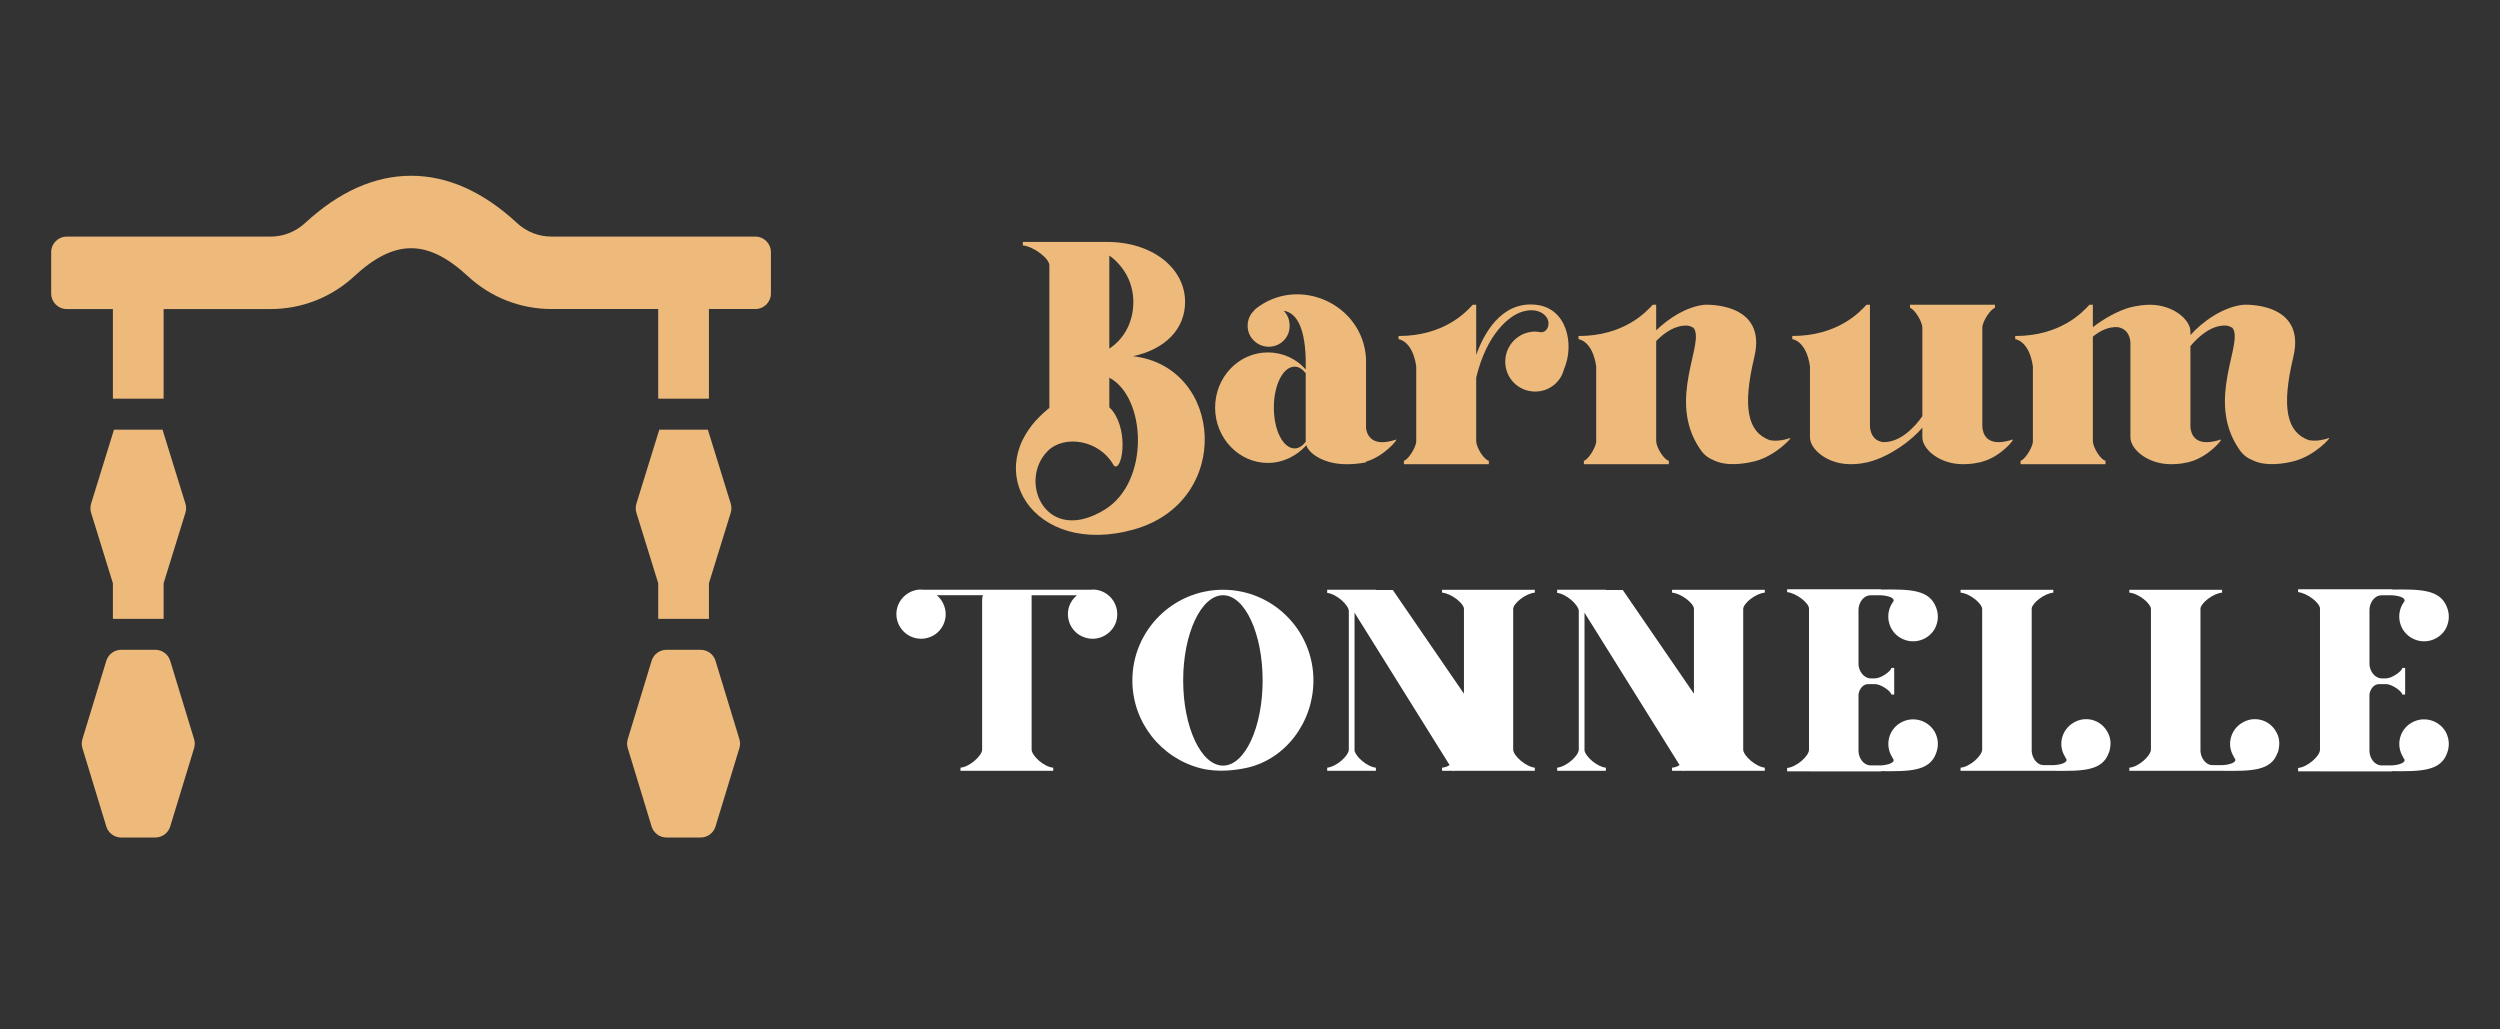
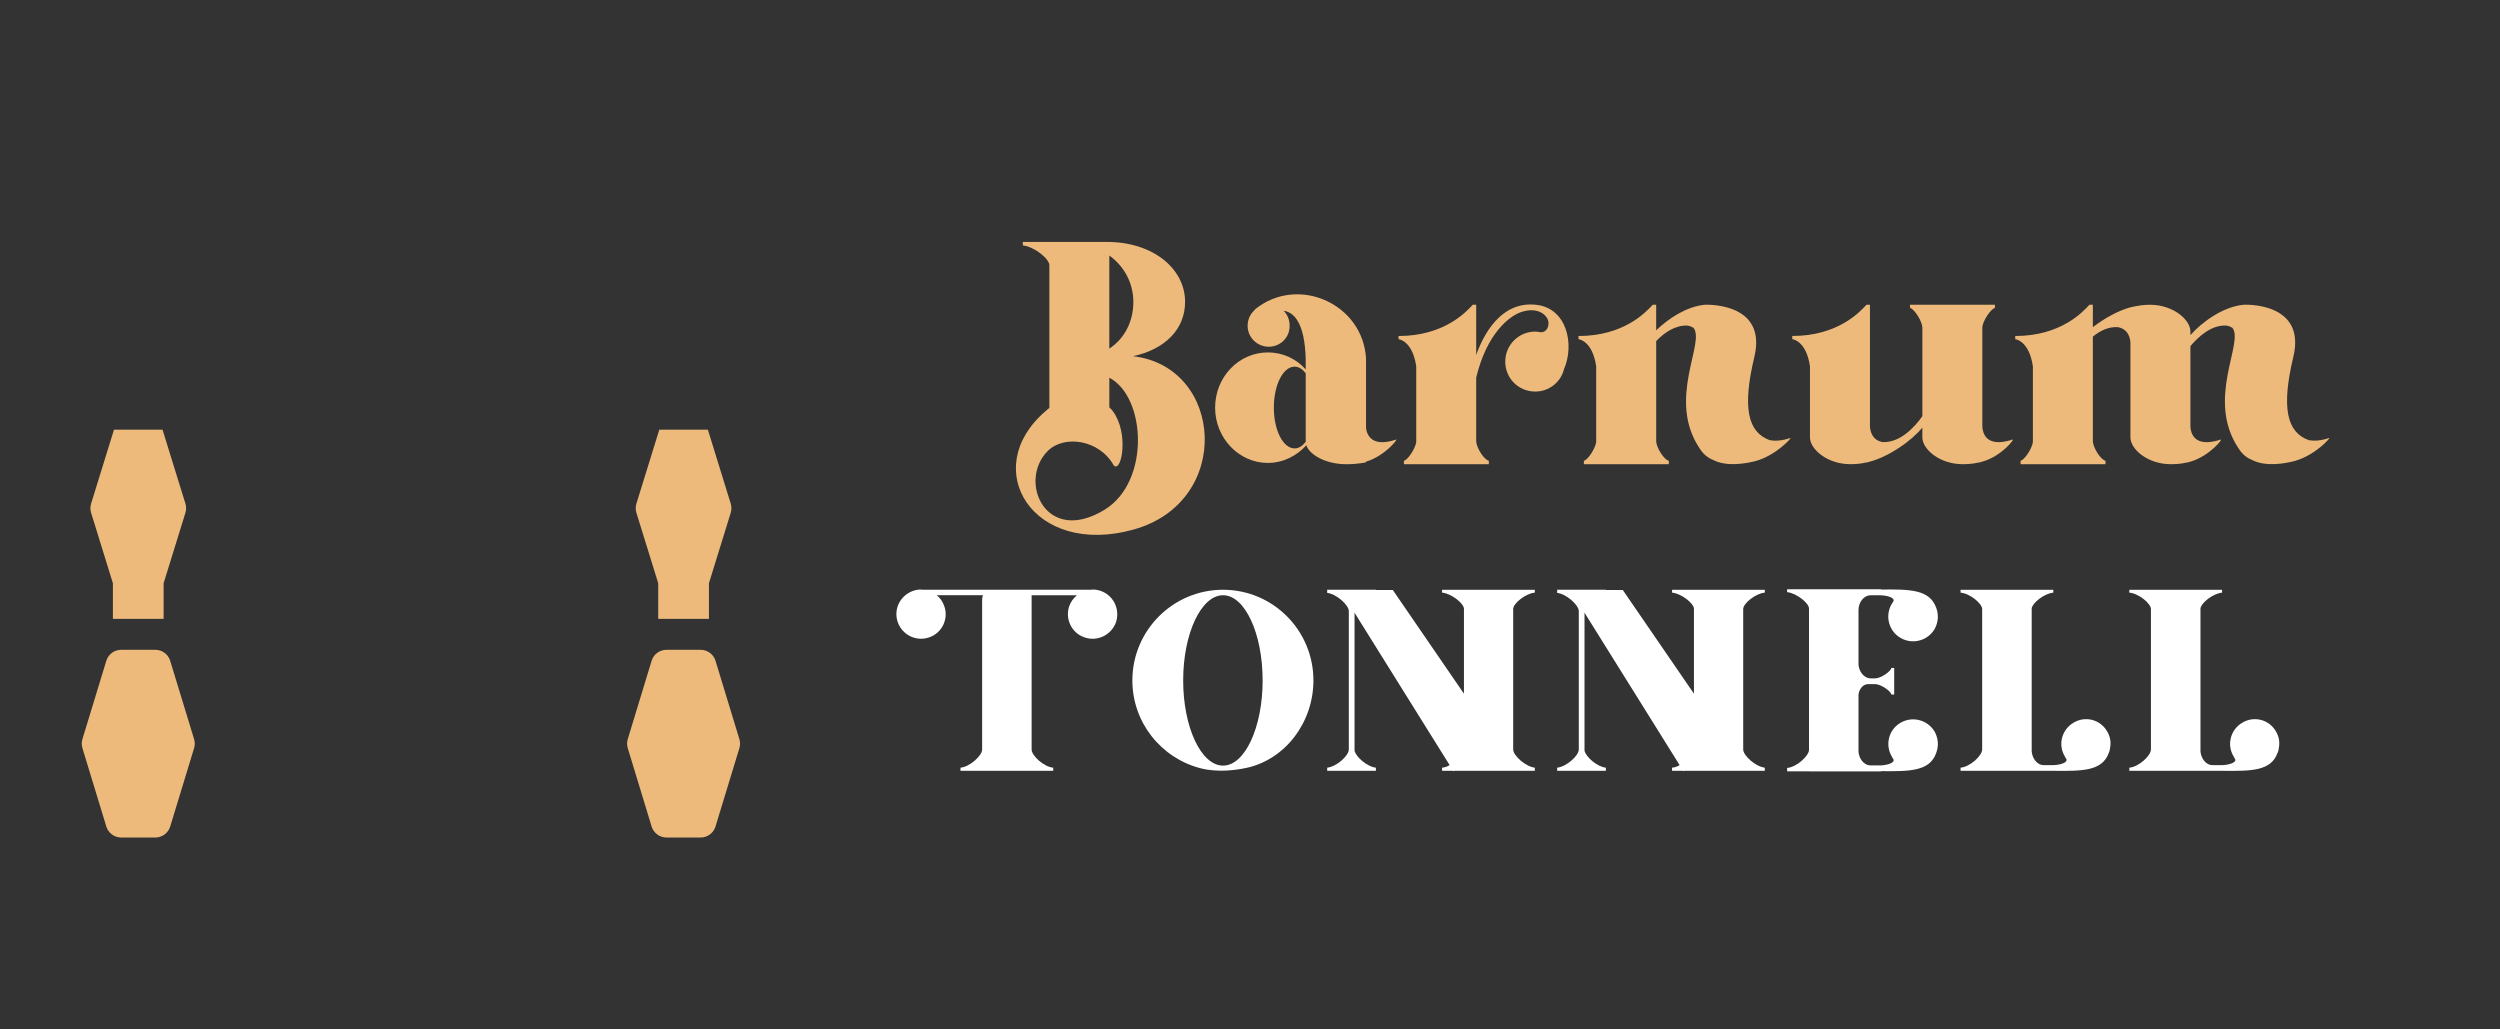
<svg xmlns="http://www.w3.org/2000/svg" version="1.1" id="Calque_1" x="0px" y="0px" width="170px" height="70px" viewBox="0 0 170 70" enable-background="new 0 0 170 70" xml:space="preserve">
  <rect x="0" y="0" width="170" height="70" fill="#333333" stroke="none" />
  <g>
    <g>
-       <path fill="#EDBA7C" d="M52.422,17.145v2.814c0,0.583-0.473,1.055-1.055,1.055h-3.16v6.095h-3.449v-6.095h-7.253    c-2.115,0-4.135-0.791-5.688-2.231c-2.744-2.54-4.984-2.539-7.733,0.005c-1.551,1.437-3.569,2.227-5.682,2.227h-7.276v6.095H7.677    v-6.095H4.537c-0.583,0-1.056-0.472-1.056-1.055v-2.814c0-0.583,0.473-1.057,1.056-1.057h13.865c0.87,0,1.706-0.332,2.345-0.923    c2.308-2.134,4.732-3.214,7.208-3.214c2.479,0,4.903,1.082,7.209,3.22c0.64,0.593,1.47,0.917,2.34,0.917h13.862    C51.95,16.088,52.422,16.562,52.422,17.145L52.422,17.145z" />
      <path fill="#EDBA7C" d="M11.573,44.934c-0.135-0.445-0.545-0.747-1.009-0.747H8.239c-0.465,0-0.875,0.302-1.01,0.747L5.605,50.26    c-0.061,0.202-0.061,0.416,0,0.615l1.624,5.328c0.135,0.442,0.545,0.748,1.01,0.748h2.326c0.463,0,0.874-0.306,1.009-0.748    l1.624-5.328c0.061-0.199,0.061-0.413,0-0.615L11.573,44.934L11.573,44.934z" />
      <path fill="#EDBA7C" d="M12.608,34.871l-1.482,4.789v2.425H7.677V39.66l-1.482-4.789c-0.063-0.204-0.063-0.422,0-0.625    l1.555-5.027h3.302l1.556,5.027C12.67,34.449,12.67,34.667,12.608,34.871L12.608,34.871z" />
      <path fill="#EDBA7C" d="M48.654,44.934c-0.135-0.445-0.545-0.747-1.009-0.747H45.32c-0.465,0-0.875,0.302-1.01,0.747l-1.622,5.326    c-0.062,0.202-0.062,0.416,0,0.615l1.622,5.328c0.136,0.442,0.545,0.748,1.01,0.748h2.325c0.464,0,0.874-0.306,1.009-0.748    l1.624-5.328c0.061-0.199,0.061-0.413,0-0.615L48.654,44.934L48.654,44.934z" />
      <path fill="#EDBA7C" d="M49.689,34.871l-1.481,4.789v2.425h-3.449V39.66l-1.483-4.789c-0.062-0.204-0.062-0.422,0-0.625    l1.556-5.027h3.303l1.555,5.027C49.751,34.449,49.751,34.667,49.689,34.871L49.689,34.871z" />
    </g>
    <g>
      <g>
        <path fill="#EDBA7C" d="M71.099,27.957c0.085-0.085,0.171-0.15,0.257-0.215c0-2.725,0-6.997,0-9.123c0-0.193,0-0.387,0-0.58     c0-0.45-1.03-1.266-1.804-1.352c0-0.022,0-0.236,0-0.236h5.732c3.07,0,5.302,1.781,5.302,4.078c0,1.848-1.352,3.222-3.542,3.693     c6.161,0.709,6.827,9.896,0.042,11.786C70.239,37.919,66.525,31.865,71.099,27.957z M75.155,34.635     c3.07-1.932,2.77-7.644,0.279-8.952c0,0.729,0,1.416,0,2.019c0.108,0.085,0.172,0.171,0.237,0.256     c1.117,1.482,0.601,4.231,0.064,3.692c-0.988-1.78-3.393-2.082-4.487-0.985C69.188,32.724,71.12,37.146,75.155,34.635z      M75.434,17.375c0,1.309,0,3.863,0,6.333c1.031-0.688,1.633-1.827,1.633-3.179C77.067,19.243,76.444,18.104,75.434,17.375z" />
        <path fill="#EDBA7C" d="M92.889,31.393c0,0.022,0,0.043,0,0.043s-0.537,0.13-1.288,0.13c-0.022,0-0.042,0-0.042,0     c-0.022,0-0.022,0-0.022,0c-1.417,0-2.512-0.667-2.705-1.288c-0.666,0.73-1.588,1.201-2.619,1.201     c-1.975,0-3.585-1.695-3.585-3.757c0-2.084,1.61-3.757,3.585-3.757c1.009,0,1.932,0.43,2.576,1.158c0-0.279,0-0.514,0-0.707     c-0.064-2.385-0.751-3.178-1.503-3.284c0.258,0.257,0.408,0.601,0.408,1.008c0.022,0.795-0.623,1.438-1.416,1.438     c-0.795,0-1.439-0.644-1.439-1.417c0-0.429,0.171-0.795,0.451-1.05c0-0.022,0-0.022,0-0.022c0.022-0.022,0.043-0.022,0.065-0.044     c0,0,0,0,0-0.021c2.919-2.34,7.321-0.365,7.535,3.349c0,1.675,0,2.019,0,4.745c0.064,0.45,0.387,1.331,2.04,0.773     C95.1,29.825,94.178,31.008,92.889,31.393z M88.789,25.381c-0.215-0.278-0.472-0.449-0.751-0.449     c-0.793,0-1.417,1.245-1.417,2.79c0,1.524,0.624,2.77,1.417,2.77c0.279,0,0.537-0.173,0.751-0.45     C88.789,28.646,88.789,26.714,88.789,25.381z" />
        <path fill="#EDBA7C" d="M106.351,25.103c-0.215,0.881-1.011,1.524-1.955,1.524c-1.137,0-2.039-0.902-2.039-2.039     c0-1.117,0.902-2.04,2.039-2.04c0.108,0,0.237,0.022,0.366,0.043c0.214,0.022,0.536-0.13,0.536-0.622     c0-0.493-0.666-1.117-1.782-0.773c-0.88,0.258-2.426,1.502-3.135,4.487c0,0.064,0,0.15,0,0.214c0,0.881,0,1.89,0,3.437     c0,0.214,0,0.45,0,0.642c0,0.474,0.558,1.311,0.859,1.354c0,0.044,0,0.237,0,0.237h-5.774c0,0,0-0.193,0-0.237     c0.257-0.043,0.773-0.814,0.837-1.267c0-1.459,0-3.671,0-5.152c-0.257-1.759-1.202-1.847-1.202-1.847v-0.215     c3.091,0,4.594-1.631,5.045-2.125c0.128,0,0.235,0,0.235,0v2.921c0,0.171,0,0.342,0,0.494c0.472-1.333,1.653-3.671,4.058-3.415     C106.566,20.938,107.08,23.449,106.351,25.103z" />
        <path fill="#EDBA7C" d="M119.383,31.35c-0.581,0.15-1.954,0.43-2.92-0.087c-0.322-0.128-0.622-0.364-0.859-0.729     c-2.297-3.35,0.386-7.257-0.45-8.244c-0.108-0.063-0.236-0.129-0.409-0.15c-0.816-0.043-1.567,0.474-2.124,1.052v0.452     c0,0.815,0,1.479,0,2.253c0,0.881,0,1.89,0,3.437c0,0.214,0,0.45,0,0.642c0,0.474,0.557,1.311,0.858,1.354     c0,0.044,0,0.237,0,0.237h-5.775c0,0,0-0.193,0-0.237c0.258-0.043,0.773-0.814,0.837-1.267c0-1.459,0-3.671,0-5.152     c-0.257-1.759-1.202-1.847-1.202-1.847v-0.215c3.09,0,4.593-1.631,5.046-2.125c0.128,0,0.235,0,0.235,0v1.738     c0.837-0.814,2.061-1.609,3.284-1.738c0,0,4.294-0.236,3.392,3.543c-0.837,3.499-0.43,5.131,1.052,5.668     c0.364,0.063,0.817,0.041,1.395-0.15C121.915,29.697,120.799,30.963,119.383,31.35z" />
        <path fill="#EDBA7C" d="M134.797,31.393c0,0,0,0-0.022,0c-0.085,0.043-0.192,0.065-0.278,0.065     c-0.236,0.063-0.601,0.107-1.03,0.107c-1.566,0-2.747-1.011-2.747-1.825c0-0.214,0-0.43,0-0.666     c-0.729,0.9-2.232,1.954-3.564,2.318c0,0,0,0-0.021,0c-0.106,0.043-0.193,0.065-0.279,0.065c-0.257,0.063-0.601,0.107-1.03,0.107     c-1.567,0-2.748-1.011-2.748-1.825c0-1.654,0-3.436,0-4.831c-0.258-1.759-1.203-1.847-1.203-1.847v-0.215     c3.093,0,4.596-1.631,5.046-2.125c0.129,0,0.236,0,0.236,0v2.921c0,0.815,0,1.479,0,2.253c0,0.817,0,1.739,0,3.113     c0.022,0.279,0.129,0.924,0.858,1.052c1.159,0.063,2.169-0.987,2.706-1.761c0-2.018,0-4.637,0-6.031     c-0.022-0.452-0.559-1.268-0.839-1.331c0-0.022,0-0.216,0-0.216h5.776c0,0,0,0.193,0,0.216c-0.279,0.063-0.838,0.879-0.859,1.331     c0,1.675,0,4.186,0,6.74c0.021,0.409,0.236,1.481,2.061,0.881C137.03,29.825,136.106,31.028,134.797,31.393z" />
        <path fill="#EDBA7C" d="M156.031,31.35c-0.579,0.15-1.953,0.43-2.92-0.087c-0.322-0.128-0.622-0.364-0.859-0.729     c-2.295-3.35,0.365-7.257-0.451-8.244c-0.107-0.063-0.235-0.129-0.407-0.15c-0.987-0.063-1.866,0.708-2.446,1.396     c0,0.043,0,0.086,0,0.108c0,1.589,0,2.597,0,5.002c0,0.107,0,0.235,0,0.364c0.021,0.409,0.236,1.481,2.061,0.881     c0.172-0.065-0.752,1.117-2.061,1.502c0,0,0,0-0.022,0c-0.107,0.043-0.193,0.065-0.278,0.065     c-0.235,0.063-0.602,0.107-1.031,0.107c-1.567,0-2.748-1.011-2.748-1.825c0-0.364,0-0.73,0-1.095c0-1.891,0-3.802,0-5.002     c0-0.108,0-0.238,0-0.345c-0.021-0.299-0.128-0.922-0.859-1.052c-0.622-0.042-1.201,0.238-1.696,0.644v0.753     c0,0.815,0,1.479,0,2.253c0,0.881,0,1.89,0,3.437c0,0.214,0,0.45,0,0.642c0,0.474,0.559,1.311,0.86,1.354     c0,0.044,0,0.237,0,0.237h-5.774c0,0,0-0.193,0-0.237c0.257-0.043,0.772-0.814,0.836-1.267c0-1.459,0-3.671,0-5.152     c-0.257-1.759-1.201-1.847-1.201-1.847v-0.215c3.091,0,4.594-1.631,5.044-2.125c0.13,0,0.235,0,0.235,0v1.524     c0.752-0.58,1.696-1.115,2.556-1.352c0,0,0,0,0.021,0c0.086-0.022,0.194-0.044,0.279-0.064c0.236-0.045,0.602-0.108,1.03-0.108     c1.567,0,2.749,1.01,2.749,1.825c0,0.086,0,0.172,0,0.236c0.814-0.903,2.188-1.911,3.605-2.062c0,0,4.295-0.236,3.393,3.543     c-0.837,3.499-0.43,5.131,1.053,5.668c0.364,0.063,0.813,0.041,1.373-0.15C158.563,29.697,157.448,30.963,156.031,31.35z" />
      </g>
      <g>
        <path fill="#FFFFFF" d="M75.89,42.301c-0.302,0.867-1.258,1.346-2.126,1.045c-0.885-0.283-1.346-1.24-1.063-2.109     c0.106-0.318,0.301-0.565,0.531-0.761H70.15c0,0.39,0,1.01,0,1.63c0,2.072,0,6.413,0,8.857c0,0.426,0.832,1.187,1.47,1.24     c0,0.035,0,0.213,0,0.213h-6.306c0,0,0-0.178,0-0.213c0.621-0.054,1.436-0.797,1.471-1.205c0-2.729,0-8.237,0-10.187     c0-0.123,0.018-0.246,0.053-0.336h-3.135c0.23,0.195,0.407,0.442,0.514,0.761c0.301,0.869-0.178,1.826-1.046,2.109     c-0.886,0.301-1.825-0.178-2.126-1.045c-0.302-0.887,0.177-1.825,1.063-2.127c0.212-0.07,0.442-0.105,0.656-0.07h5.704h5.687     c0.23-0.035,0.443,0,0.673,0.07C75.713,40.476,76.173,41.414,75.89,42.301z" />
        <path fill="#FFFFFF" d="M81.625,52.238c-2.658-0.69-4.624-3.1-4.624-5.97c0-3.4,2.763-6.165,6.165-6.165     c3.401,0,6.147,2.765,6.147,6.165c0,2.853-1.914,5.385-4.571,5.952C82.812,52.627,81.661,52.238,81.625,52.238z M80.456,46.269     c0,3.189,1.223,5.793,2.711,5.793c1.487,0,2.692-2.604,2.692-5.793s-1.205-5.793-2.692-5.793     C81.679,40.476,80.456,43.079,80.456,46.269z" />
        <path fill="#FFFFFF" d="M104.368,52.416h-5.492l-0.035,0.035l-0.018-0.035h-0.762c0,0,0-0.178,0-0.213     c0.177-0.019,0.354-0.07,0.513-0.177l-6.465-10.363c0,0.142,0,0.3,0,0.442c0,2.107,0,6.483,0,8.928     c0.071,0.426,0.868,1.116,1.453,1.17c0,0.035,0,0.213,0,0.213h-3.313c0,0,0-0.178,0-0.213c0.639-0.07,1.471-0.814,1.471-1.24     c0-2.427,0-7.05,0-9.407c0-0.407-0.832-1.168-1.471-1.24c0-0.018,0-0.212,0-0.212h3.313v0.018h1.151l4.836,7.05     c0-2.143,0-4.41,0-5.792c-0.035-0.373-0.868-1.028-1.488-1.081c0-0.018,0-0.194,0-0.194h6.307c0,0,0,0.177,0,0.194     c-0.62,0.053-1.471,0.726-1.471,1.116c0,0.212,0,0.461,0,0.691c0,2.072,0,6.413,0,8.857c0,0.426,0.851,1.17,1.471,1.24     C104.368,52.238,104.368,52.416,104.368,52.416z" />
        <path fill="#FFFFFF" d="M120.006,52.416h-5.492l-0.035,0.035l-0.018-0.035h-0.762c0,0,0-0.178,0-0.213     c0.178-0.019,0.355-0.07,0.515-0.177l-6.467-10.363c0,0.142,0,0.3,0,0.442c0,2.107,0,6.483,0,8.928     c0.071,0.426,0.868,1.116,1.453,1.17c0,0.035,0,0.213,0,0.213h-3.312c0,0,0-0.178,0-0.213c0.638-0.07,1.47-0.814,1.47-1.24     c0-2.427,0-7.05,0-9.407c0-0.407-0.833-1.168-1.47-1.24c0-0.018,0-0.212,0-0.212h3.312v0.018h1.151l4.838,7.05     c0-2.143,0-4.41,0-5.792c-0.035-0.373-0.869-1.028-1.489-1.081c0-0.018,0-0.194,0-0.194h6.307c0,0,0,0.177,0,0.194     c-0.621,0.053-1.469,0.726-1.469,1.116c0,0.212,0,0.461,0,0.691c0,2.072,0,6.413,0,8.857c0,0.426,0.848,1.17,1.469,1.24     C120.006,52.238,120.006,52.416,120.006,52.416z" />
        <path fill="#FFFFFF" d="M121.525,52.451c0,0,0-0.195,0-0.23c0.637-0.053,1.487-0.814,1.487-1.24c0-2.462,0-6.82,0-8.91     c0-0.231,0-0.46,0-0.691c0-0.373-0.851-1.046-1.487-1.116c0-0.019,0-0.194,0-0.194h6.394v0.018     c1.932-0.018,3.278-0.018,3.737,1.223c0.035,0.105,0.072,0.212,0.091,0.317v0.02c0.07,0.372,0,0.778-0.196,1.133     c-0.479,0.798-1.505,1.063-2.303,0.603c-0.814-0.46-1.082-1.506-0.619-2.303c0.034-0.055,0.07-0.107,0.105-0.16     c0.159-0.229-0.248-0.407-0.815-0.442h-0.707c-0.515,0-0.834,0.53-0.834,0.992c0,0.956,0,2.285,0,3.703     c0.018,0.442,0.336,0.939,0.815,0.955h0.319c0.371,0,1.062-0.46,1.098-0.708c0.035,0,0.195,0,0.195,0v1.806c0,0-0.16,0-0.195,0     c-0.036-0.247-0.727-0.708-1.098-0.708h-0.479c-0.371,0-0.619,0.373-0.655,0.708c0,1.472,0,2.87,0,3.862     c0.018,0.462,0.336,0.958,0.834,0.958h0.707c0.567-0.035,0.975-0.23,0.815-0.444c-0.035-0.052-0.071-0.105-0.089-0.158     c-0.479-0.798-0.212-1.843,0.603-2.303c0.798-0.461,1.824-0.195,2.303,0.603c0.196,0.353,0.267,0.762,0.196,1.133v0.019     c-0.019,0.105-0.056,0.213-0.091,0.318c-0.442,1.24-1.806,1.24-3.737,1.223v0.018h-2.18     C125.44,52.451,121.896,52.451,121.525,52.451z" />
        <path fill="#FFFFFF" d="M139.696,52.416h-2.18c-0.301,0-3.826,0-4.198,0c0,0,0-0.178,0-0.213c0.638-0.054,1.47-0.814,1.47-1.24     c0-2.444,0-6.785,0-8.857c0-0.23,0-0.479,0-0.691c0-0.371-0.832-1.063-1.47-1.116c0-0.018,0-0.194,0-0.194h6.307     c0,0,0,0.177,0,0.194c-0.602,0.053-1.399,0.673-1.47,1.063c0,2.303,0,7.245,0,9.707c0.017,0.443,0.336,0.958,0.813,0.958h0.71     c0.585-0.035,0.974-0.232,0.813-0.444c-0.035-0.053-0.07-0.105-0.088-0.158c-0.479-0.798-0.194-1.825,0.602-2.285     c0.798-0.479,1.825-0.213,2.285,0.603c0.213,0.353,0.268,0.743,0.195,1.115c0,0.018,0,0.018,0,0.018     c-0.018,0.106-0.035,0.212-0.089,0.319C142.955,52.434,141.608,52.434,139.696,52.416z" />
        <path fill="#FFFFFF" d="M151.172,52.416h-2.179c-0.301,0-3.826,0-4.199,0c0,0,0-0.178,0-0.213c0.639-0.054,1.47-0.814,1.47-1.24     c0-2.444,0-6.785,0-8.857c0-0.23,0-0.479,0-0.691c0-0.371-0.831-1.063-1.47-1.116c0-0.018,0-0.194,0-0.194h6.307     c0,0,0,0.177,0,0.194c-0.603,0.053-1.398,0.673-1.469,1.063c0,2.303,0,7.245,0,9.707c0.017,0.443,0.336,0.958,0.813,0.958h0.709     c0.584-0.035,0.975-0.232,0.814-0.444c-0.035-0.053-0.07-0.105-0.088-0.158c-0.479-0.798-0.196-1.825,0.602-2.285     c0.798-0.479,1.825-0.213,2.285,0.603c0.213,0.353,0.266,0.743,0.195,1.115c0,0.018,0,0.018,0,0.018     c-0.018,0.106-0.035,0.212-0.089,0.319C154.432,52.434,153.086,52.434,151.172,52.416z" />
-         <path fill="#FFFFFF" d="M156.27,52.451c0,0,0-0.195,0-0.23c0.64-0.053,1.489-0.814,1.489-1.24c0-2.462,0-6.82,0-8.91     c0-0.231,0-0.46,0-0.691c0-0.373-0.85-1.046-1.489-1.116c0-0.019,0-0.194,0-0.194h6.396v0.018     c1.93-0.018,3.277-0.018,3.736,1.223c0.036,0.105,0.071,0.212,0.09,0.317v0.02c0.07,0.372,0,0.778-0.195,1.133     c-0.479,0.798-1.504,1.063-2.303,0.603c-0.814-0.46-1.081-1.506-0.62-2.303c0.035-0.055,0.07-0.107,0.105-0.16     c0.159-0.229-0.247-0.407-0.813-0.442h-0.708c-0.514,0-0.834,0.53-0.834,0.992c0,0.956,0,2.285,0,3.703     c0.018,0.442,0.337,0.939,0.814,0.955h0.319c0.371,0,1.063-0.46,1.099-0.708c0.035,0,0.194,0,0.194,0v1.806c0,0-0.159,0-0.194,0     c-0.036-0.247-0.728-0.708-1.099-0.708h-0.478c-0.372,0-0.621,0.373-0.656,0.708c0,1.472,0,2.87,0,3.862     c0.018,0.462,0.337,0.958,0.834,0.958h0.708c0.566-0.035,0.973-0.23,0.813-0.444c-0.035-0.052-0.07-0.105-0.088-0.158     c-0.479-0.798-0.212-1.843,0.603-2.303c0.799-0.461,1.824-0.195,2.303,0.603c0.195,0.353,0.266,0.762,0.195,1.133v0.019     c-0.019,0.105-0.054,0.213-0.09,0.318c-0.443,1.24-1.807,1.24-3.736,1.223v0.018h-2.18     C160.186,52.451,156.642,52.451,156.27,52.451z" />
      </g>
    </g>
  </g>
</svg>